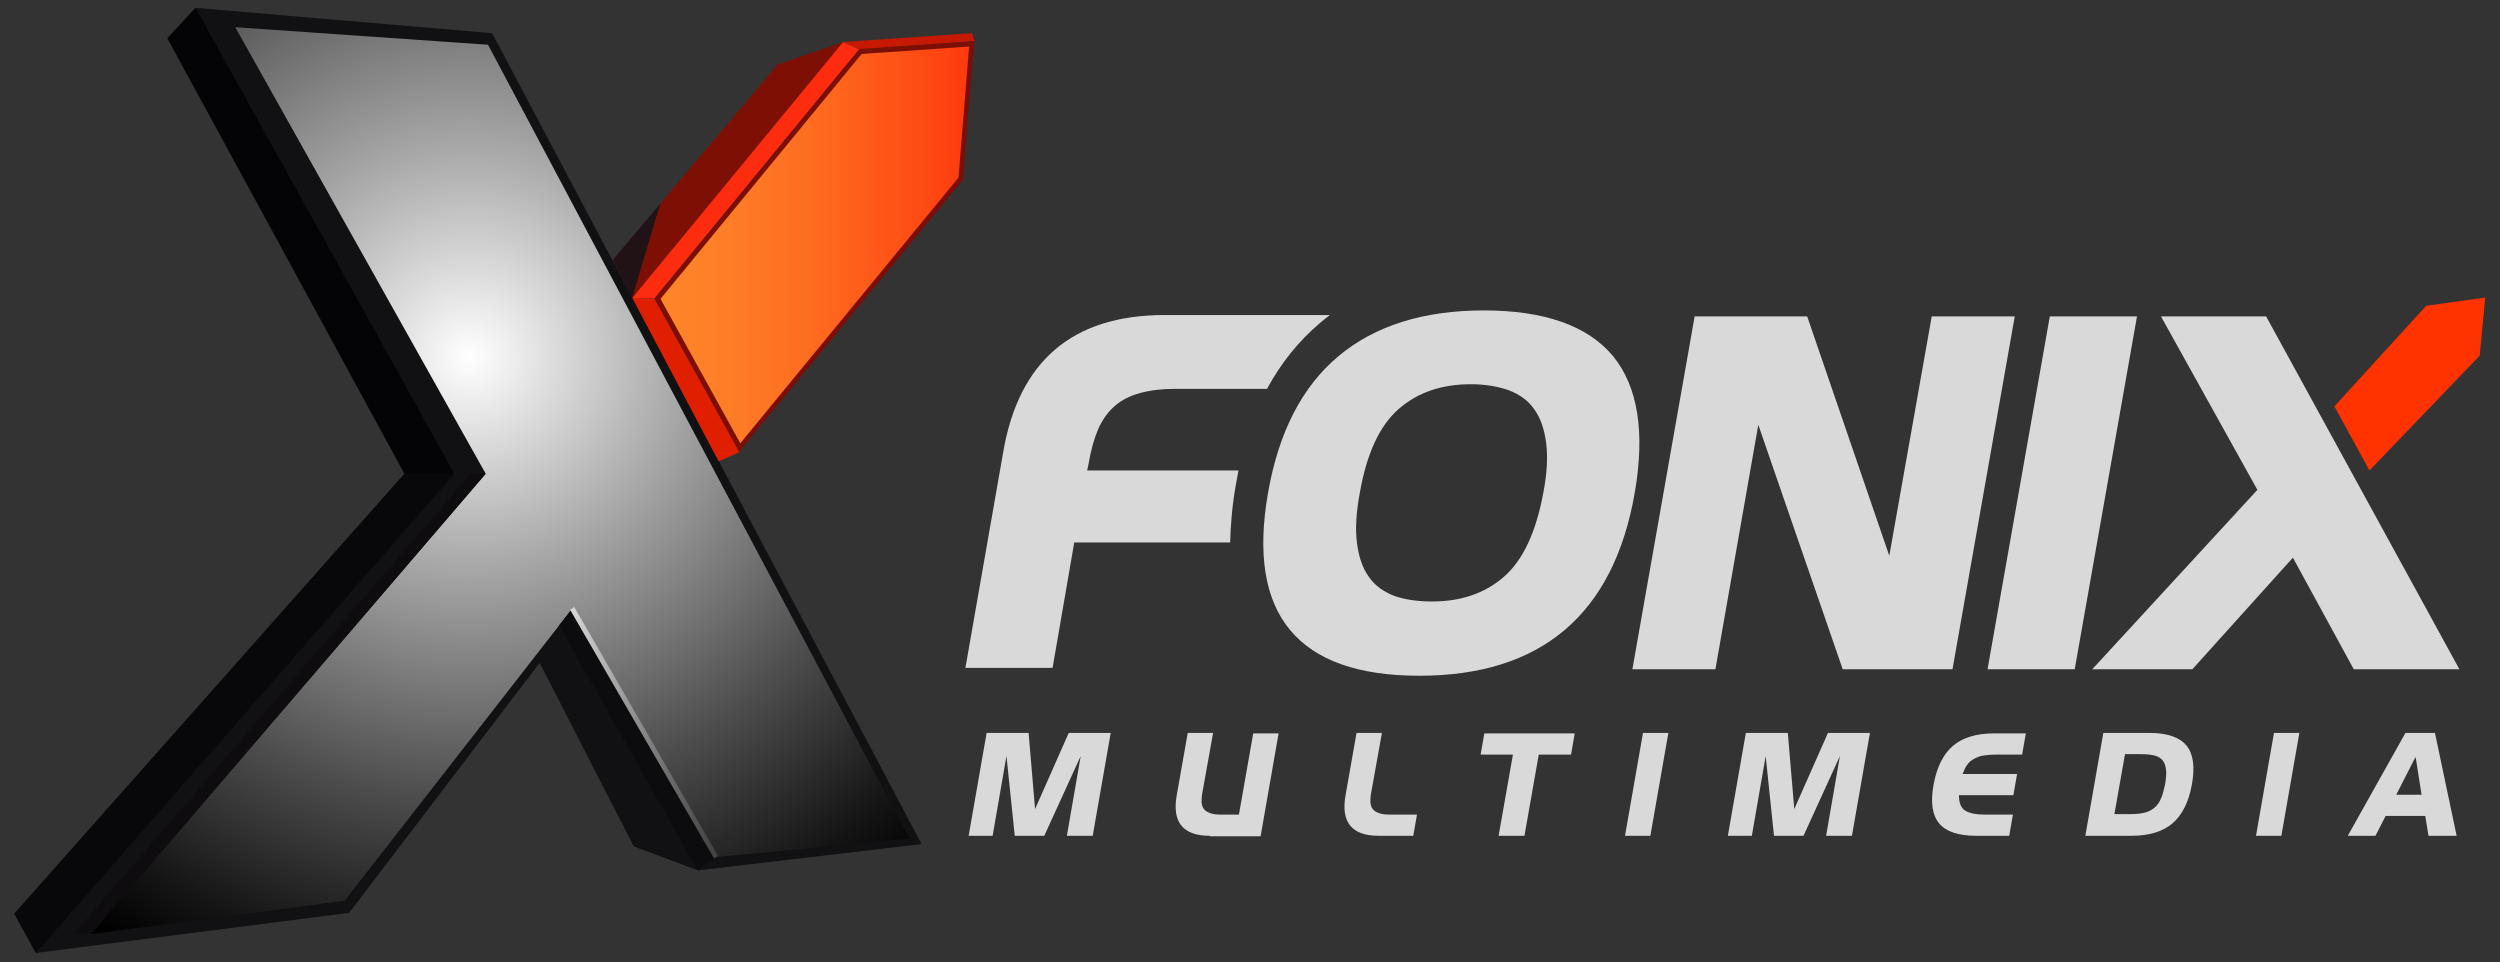
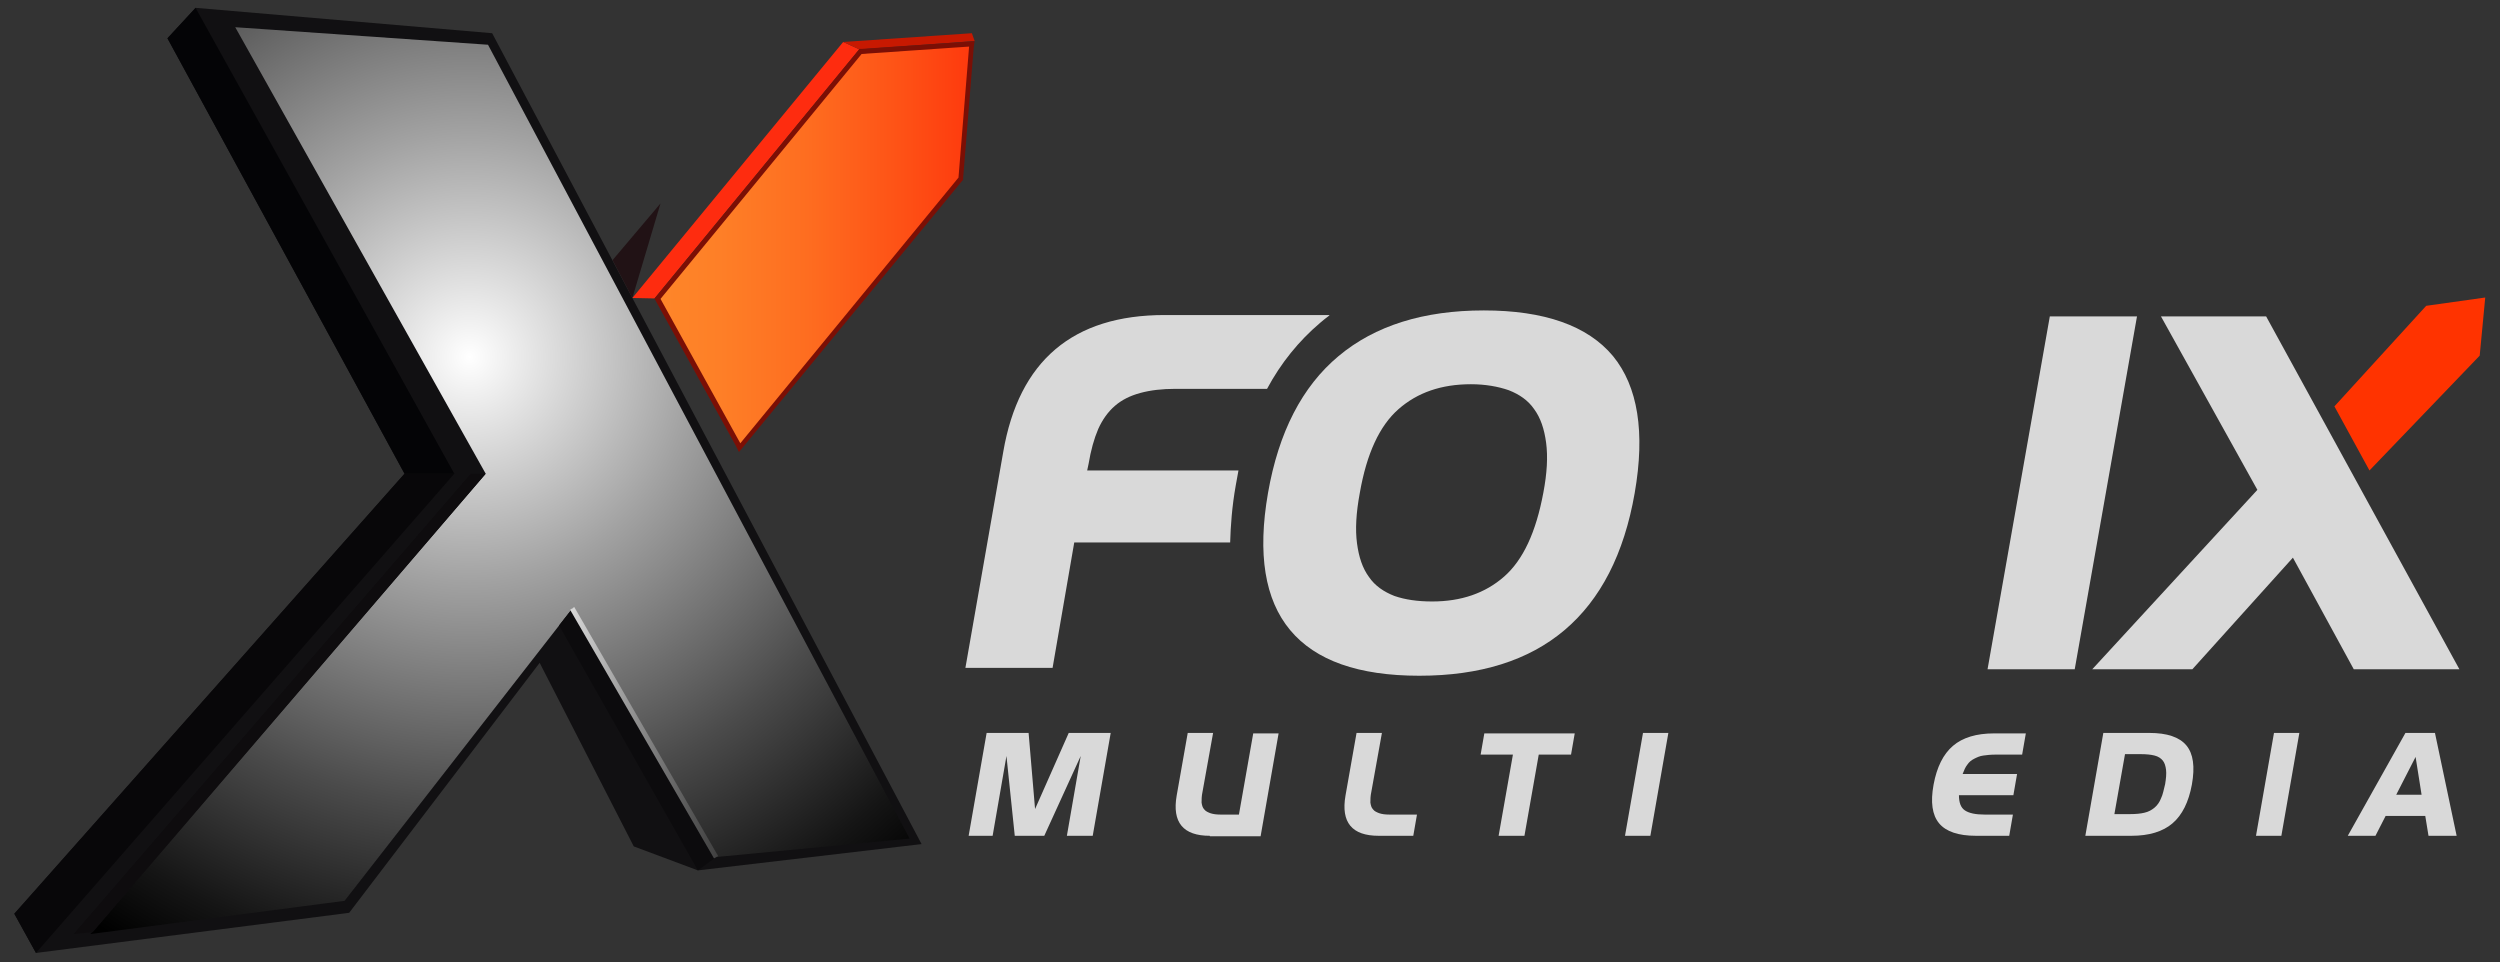
<svg xmlns="http://www.w3.org/2000/svg" id="Capa_1" x="0px" y="0px" viewBox="0 0 542 208.6" style="enable-background:new 0 0 542 208.6;" xml:space="preserve">
  <rect x="0" y="0" width="542" height="208.6" fill="#333333" stroke="none" />
  <style type="text/css">	.st0{fill:#111012;}	.st1{fill:url(#SVGID_1_);}	.st2{fill:#0C0B0D;}	.st3{fill:#0E0C0E;}	.st4{fill:#080709;}	.st5{fill:#040406;}	.st6{fill:#211215;}	.st7{fill:#7D0F04;}	.st8{fill:#FE2C0F;}	.st9{fill:#E01F00;}	.st10{fill:#C71901;}	.st11{fill:url(#SVGID_2_);}	.st12{fill:#7B0F05;}	.st13{fill:url(#SVGID_3_);}	.st14{fill:#D9D9D9;}	.st15{fill:#FF3300;}</style>
  <g>
    <g>
      <polygon class="st0" points="3.1,198.1 7.8,206.6 75.7,197.9 117,143.7 137.4,183.5 151.3,188.7 199.8,183 106.7,7.2 42.4,1.7    36.3,8.3 87.7,102.7   " />
      <radialGradient id="SVGID_1_" cx="101.814" cy="156.029" r="147.349" gradientTransform="matrix(1 0 0 -1 0 233.412)" gradientUnits="userSpaceOnUse">
        <stop offset="0" style="stop-color:#FFFFFF" />
        <stop offset="0.33" style="stop-color:#A2A2A2" />
        <stop offset="0.659" style="stop-color:#4B4B4B" />
        <stop offset="0.889" style="stop-color:#151515" />
        <stop offset="1" style="stop-color:#000000" />
      </radialGradient>
      <polygon class="st1" points="51,5.9 105.8,9.7 197.2,181.8 155.3,185.8 124.1,131.9 74.7,195.3 19.6,202.5 105.3,102.7   " />
      <polygon class="st2" points="121.2,135.6 124.1,131.9 155.3,185.8 151.3,188.7   " />
      <polygon class="st3" points="15.9,202.5 20.1,202.1 105.3,102.7 102,102.7   " />
      <polygon class="st0" points="7.8,206.6 98.5,102.7 102,102.7 15.9,202.5   " />
      <polygon class="st4" points="7.8,206.6 3.1,198.1 87.7,102.7 98.5,102.7   " />
      <polygon class="st5" points="98.5,102.7 42.4,1.7 36.3,8.3 87.7,102.7   " />
      <polygon class="st6" points="137.1,64.6 143.2,44.1 132.8,56.4   " />
-       <polygon class="st7" points="143.2,44.1 168.6,14 182.8,9.1 137.1,64.6   " />
      <polygon class="st8" points="137.1,64.6 141.9,64.7 186.3,10.7 182.8,9.1   " />
-       <polygon class="st9" points="137.1,64.6 155.8,100 160.4,98 141.9,64.7   " />
      <polygon class="st10" points="182.8,9.1 186.3,10.7 211.3,8.9 210.7,7.2   " />
      <linearGradient id="SVGID_2_" gradientUnits="userSpaceOnUse" x1="142.564" y1="180.137" x2="210.746" y2="180.137" gradientTransform="matrix(1 0 0 -1 0 233.412)">
        <stop offset="0" style="stop-color:#FE8629" />
        <stop offset="0.198" style="stop-color:#FE7F27" />
        <stop offset="0.476" style="stop-color:#FE6D20" />
        <stop offset="0.8" style="stop-color:#FE4F15" />
        <stop offset="1" style="stop-color:#FE390D" />
      </linearGradient>
      <polygon class="st11" points="142.6,64.8 186.6,11.1 210.7,9.5 208.4,38.7 160.4,97   " />
      <path class="st12" d="M210.1,10.1l-2.3,28.4l-47.3,57.6l-17.3-31.3l43.6-53.1L210.1,10.1 M211.3,8.9L210.1,9l-23.3,1.6l-0.5,0   L186,11l-43.6,53.1l-0.5,0.6l0.3,0.6l17.3,31.3l0.7,1.4l1-1.2l47.4-57.6l0.2-0.2l0-0.3l2.3-28.4L211.3,8.9L211.3,8.9z" />
      <g>
        <linearGradient id="SVGID_3_" gradientUnits="userSpaceOnUse" x1="123.618" y1="74.534" x2="155.715" y2="74.534" gradientTransform="matrix(1 0 0 -1 0 233.412)">
          <stop offset="0" style="stop-color:#D9D9D9" />
          <stop offset="0.468" style="stop-color:#8B8B8B" />
          <stop offset="0.826" style="stop-color:#555555" />
          <stop offset="1" style="stop-color:#404040" />
        </linearGradient>
        <polygon class="st13" points="154.8,186.1 123.6,132.2 124.5,131.6 155.7,185.6    " />
      </g>
    </g>
    <g>
      <path class="st14" d="M354.4,106.9c-2.3,13.2-7.4,23.1-15.2,29.7c-7.8,6.6-18.3,9.9-31.5,9.9s-22.5-3.3-28-9.9   c-5.5-6.6-7.1-16.5-4.8-29.7c2.3-13.2,7.4-23.1,15.3-29.7c7.9-6.6,18.4-9.9,31.5-9.9s22.5,3.3,28,9.9   C355.1,83.8,356.7,93.7,354.4,106.9z M310.5,130.4c6.3,0,11.5-1.8,15.6-5.4c4.1-3.6,6.9-9.6,8.5-18.2c0.8-4.2,1-7.8,0.6-10.8   c-0.4-3-1.2-5.4-2.6-7.3c-1.3-1.9-3.2-3.2-5.5-4.1c-2.3-0.8-5.1-1.3-8.2-1.3c-6.4,0-11.6,1.8-15.7,5.4c-4.1,3.6-6.9,9.6-8.4,18.2   c-0.8,4.3-1,7.9-0.6,10.9c0.4,3,1.2,5.4,2.6,7.3c1.3,1.9,3.2,3.2,5.5,4.1C304.6,130,307.3,130.4,310.5,130.4z" />
    </g>
    <g>
      <path class="st14" d="M267.9,105.3c0.2-1.1,0.4-2.2,0.6-3.3h-32.8l0.3-1.4c0.5-3,1.2-5.5,2.1-7.6c0.9-2,2.1-3.7,3.6-5   c1.5-1.3,3.3-2.2,5.5-2.8c2.2-0.6,4.7-0.9,7.7-0.9h19.8c3-5.6,6.9-10.4,11.5-14.3c0.6-0.5,1.3-1.1,2-1.6l0-0.1h-35.7   c-19.9,0-31.6,9.9-35,29.7l-8.2,46.8h18.9l4.7-27.2h33.8C266.8,114,267.1,109.8,267.9,105.3z" />
    </g>
    <g>
-       <path class="st14" d="M399.5,145.1l-18.3-53l-9.3,53h-18l13.5-76.5h24.4l17.8,51.9l9.2-51.9h18l-13.5,76.5H399.5z" />
-     </g>
+       </g>
    <g>
      <path class="st14" d="M430.9,145.1l13.5-76.5h18.9l-13.5,76.5H430.9z" />
    </g>
    <g>
      <polygon class="st14" points="491.3,68.6 468.5,68.6 489.4,106.2 453.6,145.1 475.3,145.1 497.1,120.9 510.3,145.1 533.2,145.1      " />
    </g>
    <g>
      <g>
        <path class="st15" d="M506.1,88.1L526,66.3l12.8-1.8l-1.2,12.6l-23.9,24.9L506.1,88.1z" />
      </g>
    </g>
    <g>
      <path class="st14" d="M231.3,181.2l3-17.3l-7.9,17.3H220l-1.8-17.3l-3,17.3h-5.2l3.9-22.3h9.1l1.4,16.5l7.3-16.5h9.1l-3.9,22.3   H231.3z" />
      <path class="st14" d="M262.3,181.2c-5.8,0-8.2-2.9-7.2-8.7l2.4-13.6h5.5l-2.3,12.8c-0.2,0.9-0.2,1.7-0.2,2.3   c0.1,0.6,0.2,1.1,0.6,1.5c0.3,0.4,0.8,0.6,1.3,0.8c0.6,0.2,1.3,0.3,2.2,0.3h4l3.1-17.6h5.5l-3.9,22.3H262.3z" />
      <path class="st14" d="M298.9,181.2c-5.8,0-8.2-2.9-7.2-8.7l2.4-13.6h5.5l-2.3,12.8c-0.2,0.9-0.2,1.7-0.2,2.3   c0.1,0.6,0.2,1.1,0.6,1.5c0.3,0.4,0.8,0.6,1.3,0.8c0.6,0.2,1.3,0.3,2.2,0.3h6l-0.8,4.6H298.9z" />
      <path class="st14" d="M324.9,181.2l3.1-17.6h-7l0.8-4.6h19.6l-0.8,4.6h-7l-3.1,17.6H324.9z" />
      <path class="st14" d="M352.3,181.2l3.9-22.3h5.5l-3.9,22.3H352.3z" />
-       <path class="st14" d="M395.9,181.2l3-17.3l-7.9,17.3h-6.4l-1.8-17.3l-3,17.3h-5.2l3.9-22.3h9.1l1.4,16.5l7.3-16.5h9.1l-3.9,22.3   H395.9z" />
      <path class="st14" d="M428.4,181.2c-3.8,0-6.5-0.9-8-2.7c-1.5-1.8-1.9-4.6-1.2-8.4c0.7-3.8,2.1-6.6,4.2-8.4   c2.1-1.8,5.1-2.7,8.9-2.7h6.9l-0.8,4.6h-5.8c-1,0-1.9,0.1-2.6,0.2c-0.8,0.1-1.4,0.4-2,0.7c-0.6,0.3-1.1,0.7-1.5,1.3   c-0.4,0.5-0.7,1.2-1,2h11.8l-0.8,4.6h-11.8c0,1.6,0.4,2.7,1.3,3.3c0.9,0.6,2.3,0.9,4.3,0.9h6.1l-0.8,4.6H428.4z" />
      <path class="st14" d="M452.1,181.2l3.9-22.3h10c3.8,0,6.5,0.9,8,2.7c1.5,1.8,1.9,4.6,1.2,8.5c-0.7,3.8-2.1,6.6-4.2,8.4   c-2.1,1.8-5.1,2.7-8.9,2.7H452.1z M461.8,176.5c1.2,0,2.3-0.1,3.1-0.3c0.9-0.2,1.6-0.6,2.2-1.1c0.6-0.5,1.1-1.2,1.4-2   c0.4-0.8,0.6-1.9,0.9-3.1c0.2-1.2,0.3-2.3,0.2-3.1c-0.1-0.8-0.3-1.5-0.7-2c-0.4-0.5-1-0.9-1.8-1.1c-0.8-0.2-1.8-0.3-3-0.3h-3.4   l-2.3,13H461.8z" />
      <path class="st14" d="M489.1,181.2l3.9-22.3h5.5l-3.9,22.3H489.1z" />
      <path class="st14" d="M526.5,181.2l-0.7-4.3h-8.6l-2.2,4.3h-6l12.5-22.3h6.4l4.7,22.3H526.5z M523.7,164.1l-4.2,8.2h5.5   L523.7,164.1z" />
    </g>
  </g>
</svg>